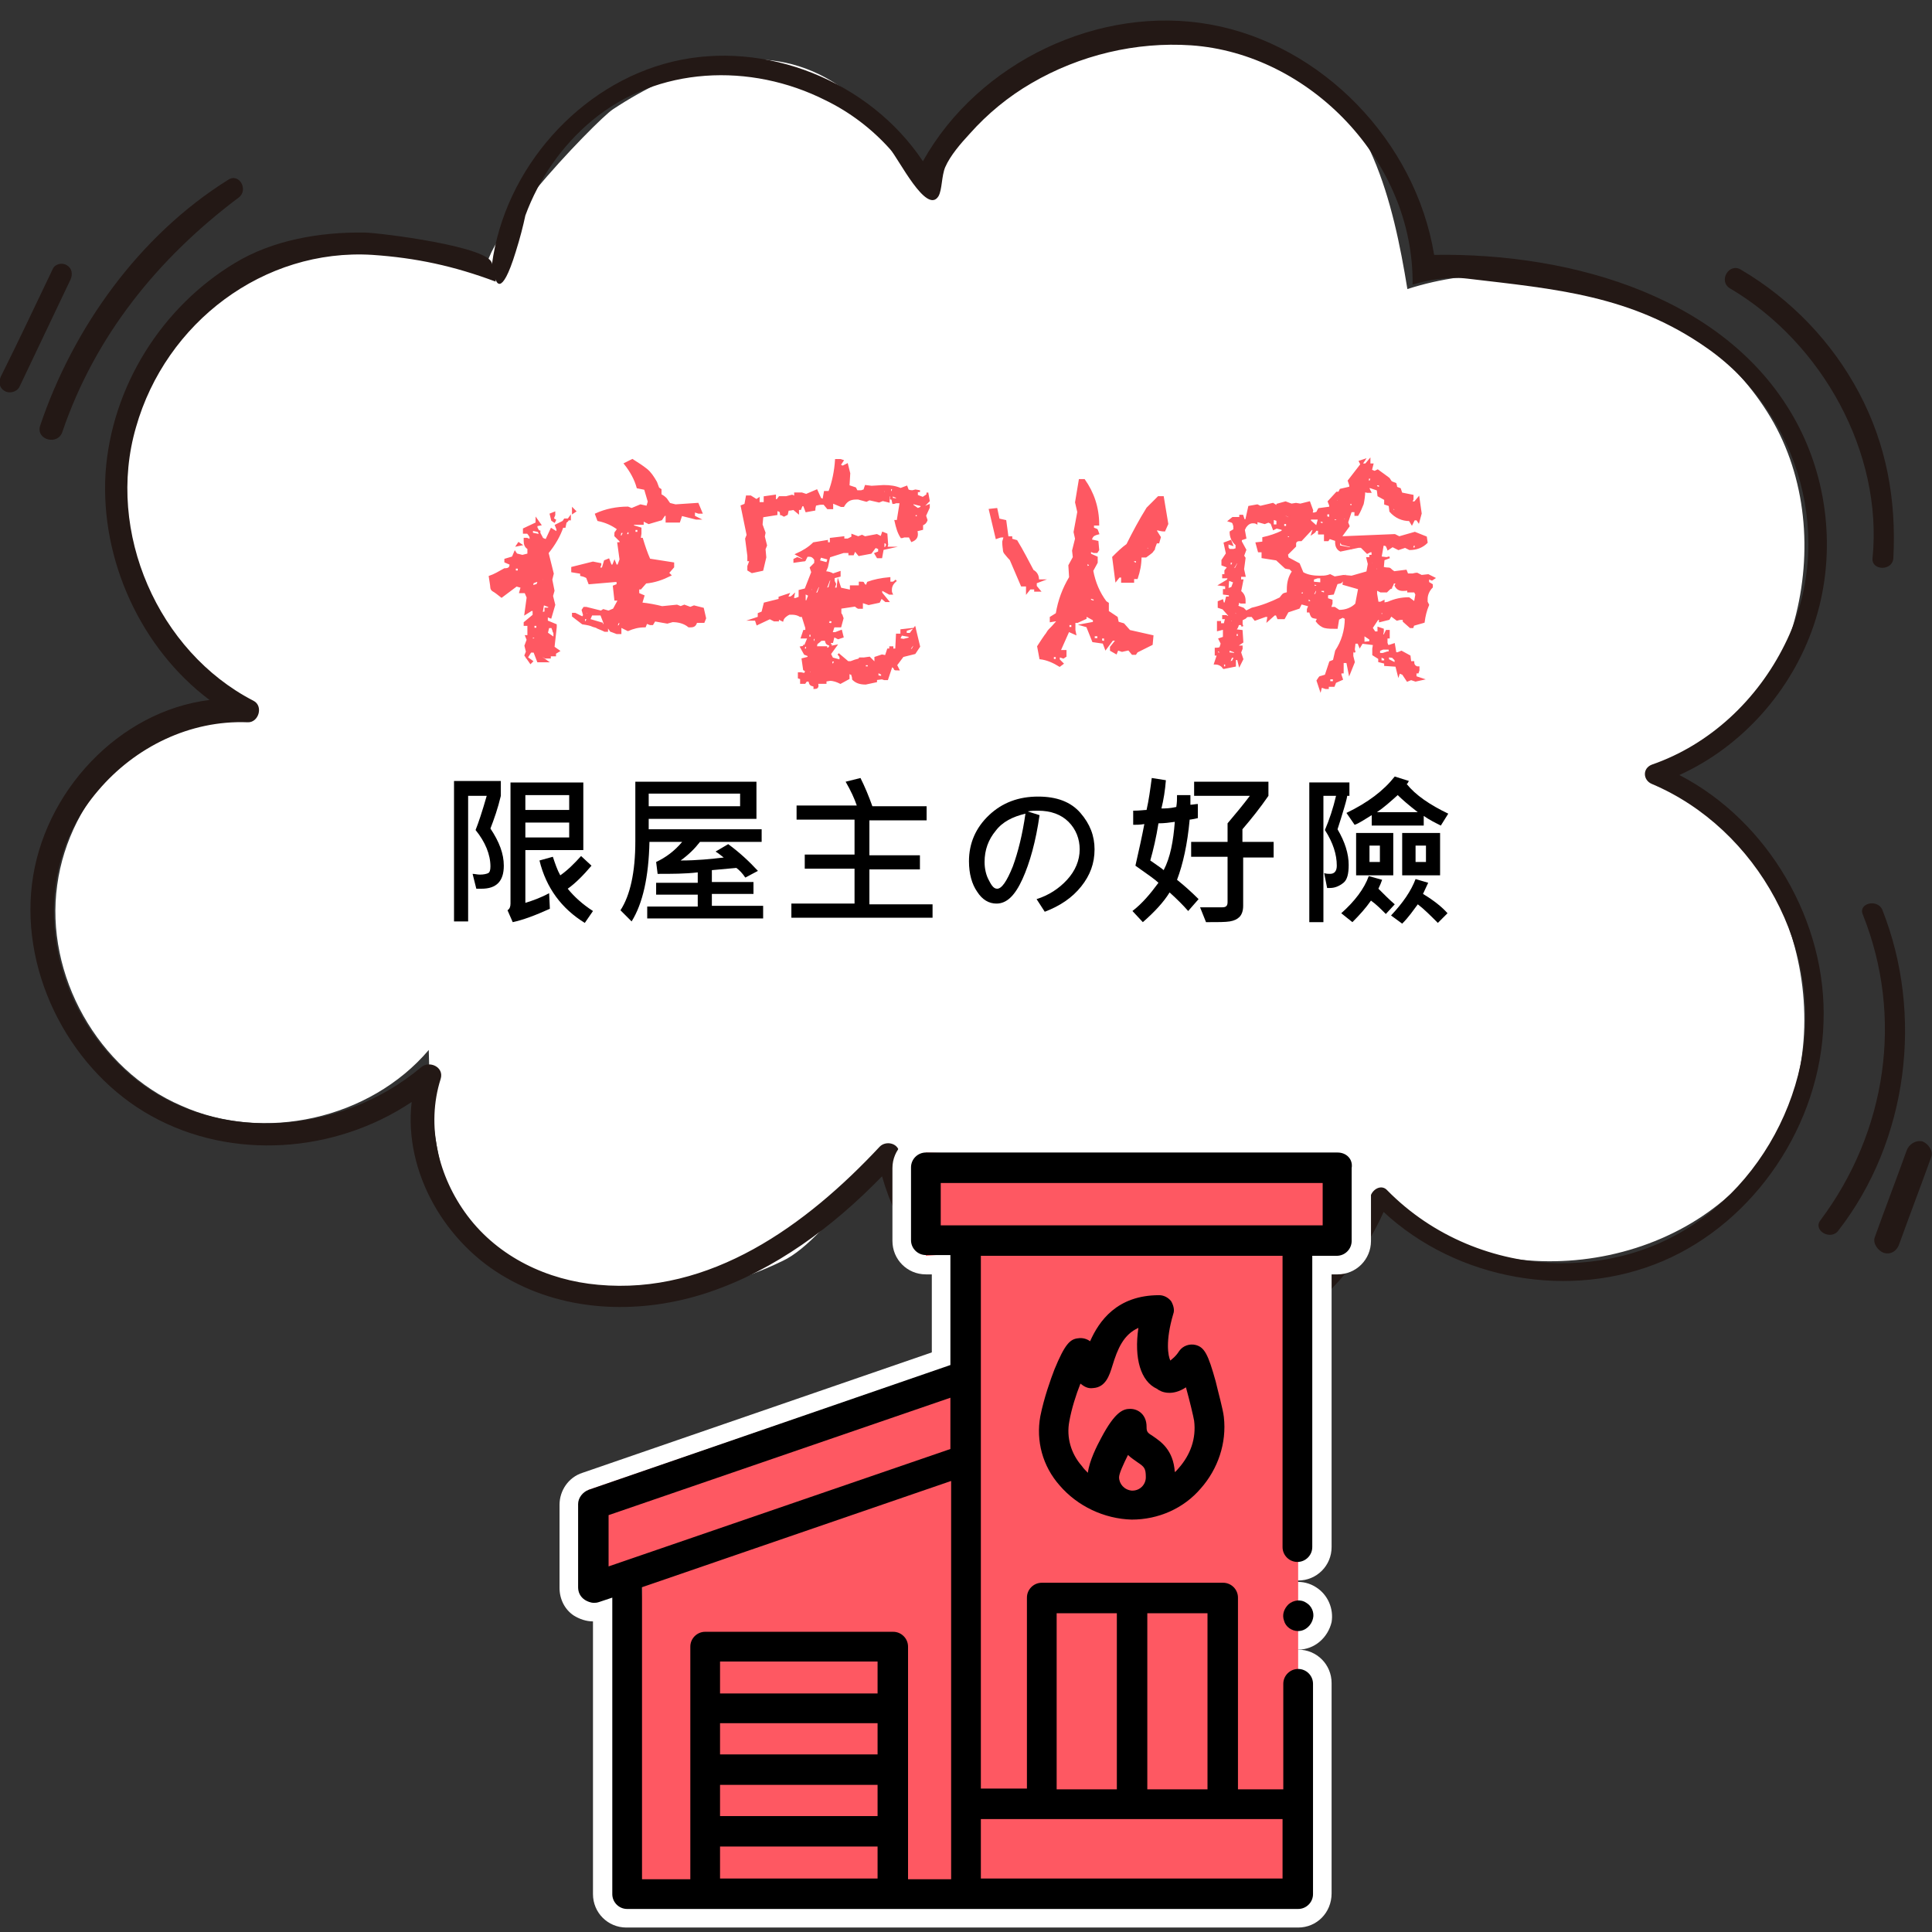
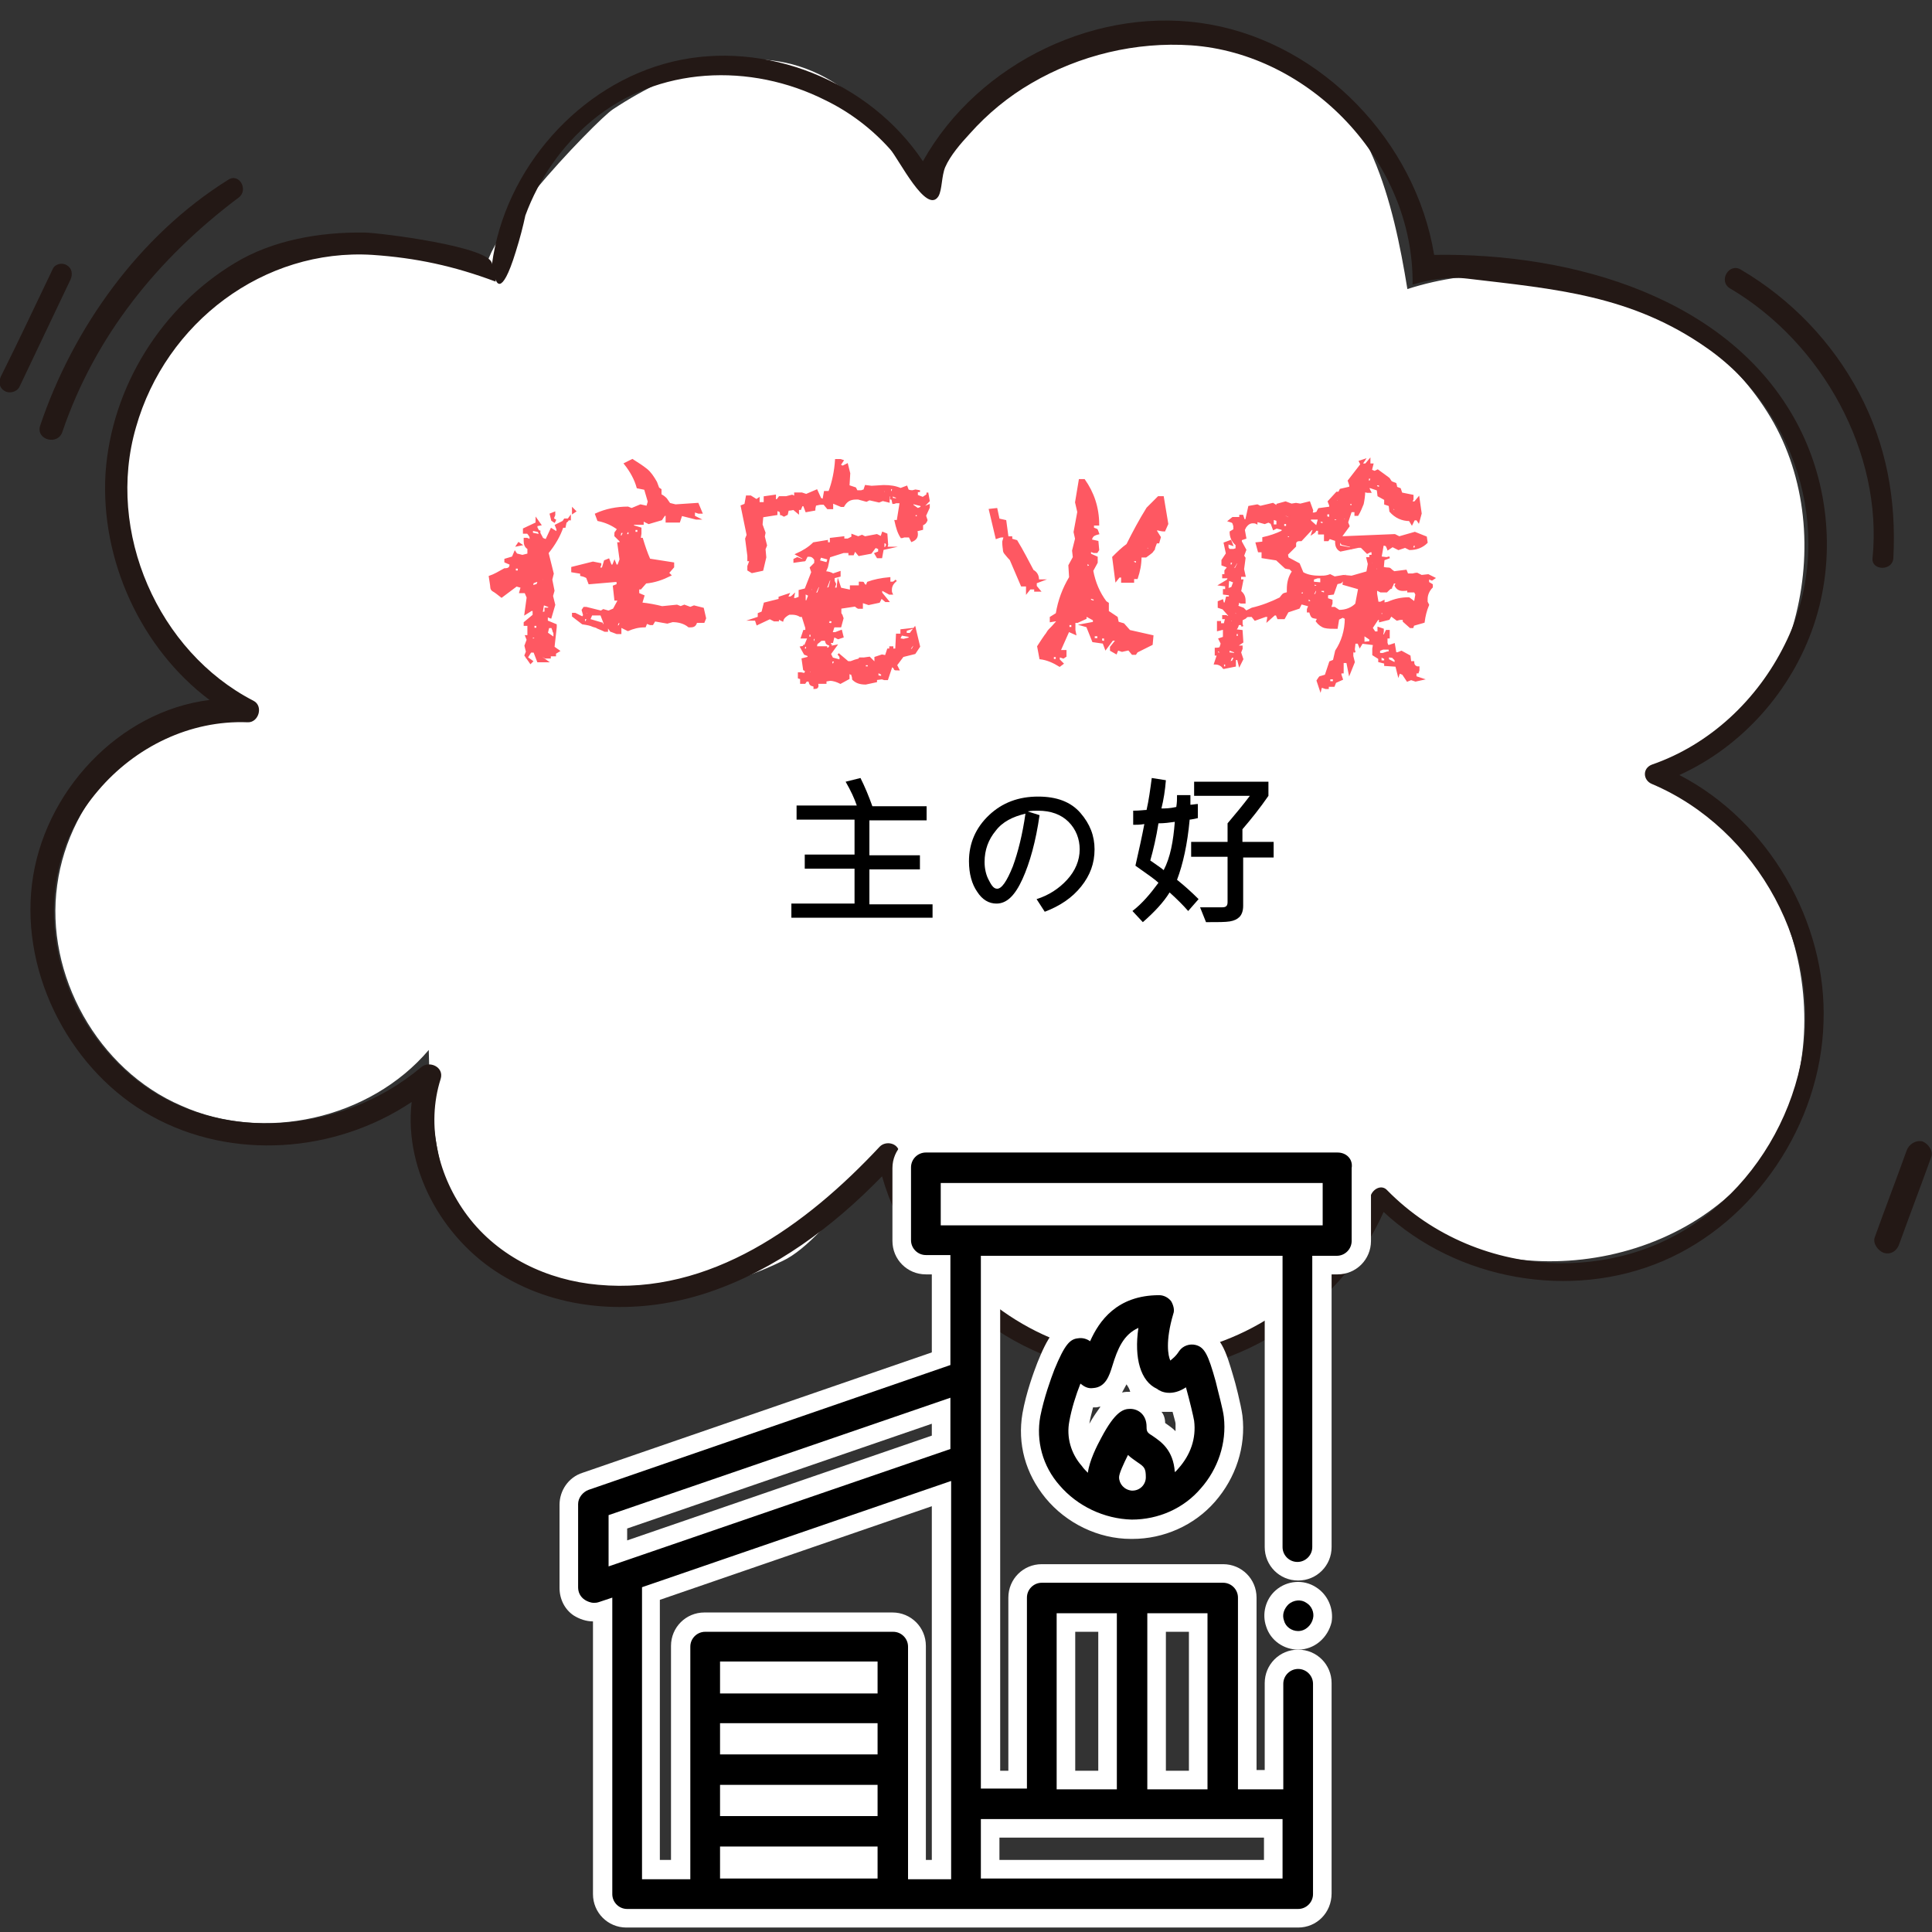
<svg xmlns="http://www.w3.org/2000/svg" version="1.1" id="圖層_1" x="0px" y="0px" viewBox="0 0 260 260" style="enable-background:new 0 0 260 260;" xml:space="preserve">
  <rect x="0" y="0" width="260" height="260" fill="#333333" stroke="none" />
  <style type="text/css">
	.st0{fill:#FFFFFF;}
	.st1{enable-background:new    ;}
	.st2{fill:#FE5862;stroke:#FE5862;stroke-width:0.25;stroke-miterlimit:10;}
	.st3{fill:#231815;}
	.st4{fill:none;}
	.st5{fill:#FE5862;}
</style>
  <path class="st0" d="M31.2,94.8c0.1,0,0.3,0,0.4-0.1c-14.4-9.3-19.3-30.6-10.5-45.2C29.9,34.8,51,29.2,66,37.5  c-4.1-2.3,14.3-21.4,16.5-22.8c8.5-5.6,19.1-9.5,28.7-4.2c6.4,3.6,11,9.8,14.5,16.2c-0.2-8,5.7-15.2,13-18.5s15.6-3.4,23.6-2.6  c3.9,0.4,7.9,1,11.4,2.8c10.6,5.3,13.8,18.8,15.7,30.5c18-5.8,40,1.5,49.3,18c9.2,16.5,2.5,40.6-14.7,48.3  c17.7,8.5,24.5,33.9,13.5,50.2c-11.1,16.3-37.2,19.3-51.6,5.9c-5,14.2-20.3,23.9-35.3,22.6c-15-1.4-28.2-13.7-30.7-28.6  c0.8-4-8.1,11.4-14.6,14.4c-6,2.9-10.6,3.8-17.2,4.6c-5.8,0.7-11.9,1.3-17.3-1.1c-11.1-5.1-12.9-19.7-13.1-31.9  c-7.9,9.3-22.2,12.5-33.3,7.5C13.2,144,6,131.2,7.7,119.1C9.3,107.2,19.3,96.9,31.2,94.8z" />
  <g class="st1">
-     <path d="M66,111.5c1.2,1.8,1.8,3.4,1.8,5c0,2.1-1,3.1-3,3.1c-0.2,0-0.4,0-0.7,0l-0.5-2c0.3,0,0.6,0.1,1,0.1c0.5,0,0.9-0.1,1.1-0.2   c0.2-0.1,0.3-0.4,0.3-0.9c0-1.6-0.7-3.3-2-4.9c0.4-1,0.9-2.5,1.5-4.6H63v16.9h-1.9v-18.9h6.3v2C67,108.8,66.5,110.2,66,111.5z    M78.6,114.4h-7.9v7.1c1-0.3,2.1-0.7,3.2-1.3l0.1,2.1c-2,0.9-3.6,1.5-5,1.8l-0.7-1.6c0.3-0.2,0.4-0.5,0.4-0.9v-16.3h9.8V114.4z    M76.6,109v-2h-5.9v2H76.6z M76.6,112.7v-2h-5.9v2H76.6z M79.8,122.6l-1.1,1.6c-3.1-1.9-5.2-4.7-6.1-8.4l1.8-0.5   c0.3,0.9,0.6,1.8,1,2.5c1-0.7,1.9-1.6,2.8-2.6l1.4,1.3c-1.1,1.3-2.2,2.4-3.2,3.1C77.3,120.7,78.4,121.7,79.8,122.6z" />
-     <path d="M102.7,123.6H87.1V122h6.8v-1.6h-5.6v-1.6h5.6v-1.4c-1.7,0.2-3.5,0.2-5.4,0.2l-0.2-1.6c1.3-0.6,2.5-1.5,3.5-2.7h-4.4   c-0.1,4.7-0.9,8.3-2.4,10.7l-1.5-1.5c1.3-2,2-5.1,2-9.3v-8h16.3v5H87.3v1.4h15.2v1.7h-8.3c-0.7,0.9-1.5,1.7-2.6,2.5   c2.2,0,4.1-0.2,5.8-0.4c-0.3-0.2-0.6-0.5-1.1-0.8l1.7-1c1.5,1.1,2.8,2.3,4,3.6l-1.7,0.9c-0.4-0.6-0.8-1-1.2-1.3l-3.3,0.3v1.6h5.6   v1.6h-5.6v1.6h6.9V123.6z M99.6,108.5v-1.7H87.3v1.7H99.6z" />
    <path d="M125.6,123.5h-19.1v-1.9h8.5v-4.7h-6.7v-1.9h6.7v-4.7h-7.8v-1.9h8.1c-0.3-0.9-0.8-2-1.5-3.2l2-0.5c0.6,1.2,1.1,2.4,1.6,3.8   h7.3v1.9h-7.7v4.7h6.8v1.9h-6.8v4.7h8.5V123.5z" />
    <path d="M139.9,109.7c-0.5,3.5-1.3,6.4-2.3,8.6s-2.1,3.3-3.5,3.3c-1,0-1.9-0.5-2.6-1.6c-0.7-1-1.1-2.4-1.1-4.1   c0-2.4,0.9-4.5,2.7-6.2c1.8-1.7,4-2.5,6.6-2.5c2.5,0,4.4,0.7,5.7,2.2c1.3,1.5,1.9,3.1,1.9,4.9c0,1.9-0.6,3.5-1.8,5   s-2.8,2.6-4.9,3.4l-1.1-1.7c1.6-0.5,3-1.4,4.1-2.6c1.1-1.2,1.7-2.6,1.7-4.1c0-1.4-0.5-2.7-1.5-3.7c-1-1-2.4-1.5-4.1-1.5   c-0.5,0-0.9,0-1.4,0.1L139.9,109.7z M138,109.5c-1.7,0.4-3.1,1.1-4,2.3c-1,1.2-1.5,2.6-1.5,4.2c0,0.9,0.2,1.8,0.6,2.5   c0.4,0.8,0.7,1.1,1.1,1.1c0.6,0,1.3-1,2.1-3C137,114.7,137.6,112.3,138,109.5z" />
    <path d="M161.3,121l-1.4,1.6c-0.7-0.8-1.5-1.6-2.5-2.5c-0.8,1.3-2,2.6-3.6,4l-1.4-1.5c1.3-1,2.4-2.3,3.5-3.8   c-0.4-0.4-1.4-1.1-3.1-2.3c0.5-2.2,0.9-4,1.2-5.6c-0.6,0.1-1.1,0.1-1.5,0.1l0-1.9c0.9,0,1.5-0.1,1.8-0.1c0.3-1.3,0.5-2.8,0.7-4.3   l1.9,0.3c-0.1,1.3-0.3,2.6-0.6,3.8c0.5,0,1.1,0,2-0.2c0.1-0.6,0.1-1.1,0.1-1.6h1.8c0,0.6,0,1.1,0,1.3c0.3,0,0.7-0.1,1-0.1l0,1.9   c-0.5,0.1-0.9,0.2-1.1,0.2c-0.3,3.3-0.9,6-1.7,8.1C159.4,119.2,160.4,120.1,161.3,121z M158.1,110.6c-0.7,0.1-1.4,0.2-2.2,0.2   c-0.3,1.9-0.7,3.6-1.1,5c1,0.7,1.6,1.1,1.8,1.3C157.5,115.4,157.9,113.2,158.1,110.6z M171.5,115.4h-4.2v6.5c0,0.7-0.2,1.2-0.5,1.5   s-0.7,0.5-1.3,0.6s-1.6,0.1-3.2,0.1l-0.8-2c1,0,2,0,3,0c0.5,0,0.7-0.2,0.7-0.7v-6.1h-4.9v-2h4.9v-2.5c1.1-1.3,2.1-2.5,3-3.7h-7.5   v-1.9h10v1.9c-1.1,1.6-2.3,3.1-3.5,4.5v1.7h4.2V115.4z" />
-     <path d="M181.3,107.1c0,0.1-0.1,0.6-0.4,1.6s-0.6,2-0.9,2.9c1,1.7,1.5,3.3,1.5,4.8c0,1.2-0.2,2-0.7,2.4c-0.5,0.4-1.1,0.7-1.8,0.7   c-0.1,0-0.3,0-0.4,0l-0.4-2c0.3,0.1,0.6,0.1,0.8,0.1c0.6,0,0.9-0.4,0.9-1.1c0-1.5-0.5-3.1-1.6-4.8c0.6-1.4,1.1-2.9,1.5-4.6h-1.7v17   h-1.9v-18.8h5.4V107.1z M187.7,121.7l-1.2,1.3c-0.7-0.7-1.3-1.3-2-1.8c-0.7,1-1.5,1.9-2.5,2.9l-1.5-1.2c1.8-1.6,3.1-3.3,3.7-5   l1.8,0.5c-0.1,0.3-0.3,0.8-0.5,1.2C186.3,120.4,187,121.1,187.7,121.7z M194.9,109.5l-1,1.6c-0.8-0.4-1.6-0.8-2.3-1.3v1.3h-7v-1.4   c-1,0.6-1.7,1.1-2.3,1.3l-1.1-1.6c2.9-1.4,5-3,6.5-4.9l1.9,0.6c-0.1,0.2-0.2,0.4-0.3,0.4C190.5,107,192.4,108.3,194.9,109.5z    M187.5,117.8h-5v-5.7h5V117.8z M185.7,116v-2.2h-1.4v2.2H185.7z M190.8,109.3c-1.3-1-2.2-1.8-2.7-2.3c-1,0.9-1.9,1.7-2.8,2.3   H190.8z M194.8,122.9l-1.3,1.3c-1-1-1.9-1.9-2.7-2.5c-0.6,0.8-1.2,1.7-2.1,2.6l-1.5-1.1c1.6-1.7,2.7-3.3,3.3-4.9l1.7,0.5l-0.7,1.5   C193,121.2,194.1,122.1,194.8,122.9z M193.8,117.8h-5.1v-5.7h5.1V117.8z M191.9,116v-2.2h-1.4v2.2H191.9z" />
  </g>
  <g>
    <path class="st2" d="M71.4,89.2l-0.7-1l0.2-0.5l-0.2-0.8l0.3-0.8l-0.2-0.5h0.3v-1.5h-0.5v-0.3l1.2-1v-0.7h-0.3l-0.8,0.5l0.3-2.2   l-0.3-0.7H70l0.2-0.7l-0.7-0.2l-2,1.5c-0.5-0.4-0.9-0.7-1.1-0.8c-0.2-0.1-0.3-0.3-0.3-0.5s-0.1-0.7-0.2-1.4c0.6-0.2,1.3-0.6,2-1   c0.6,0,0.8-0.2,0.8-0.7L68,75.6v-0.3l1-0.3l0.3-0.7l0.2,0.3l0.8,0.2l0.8-0.2v-0.8c-0.4-0.2-0.5-0.6-0.5-1v-0.3h0.3l0.5,0.2   c0-0.4,0-0.5-0.1-0.6c0,0-0.1-0.2-0.3-0.4h-0.5v-0.5l1.7-0.8v-0.5l0.5,0.7l-0.5,0.1V71l0.8,1.5l0.5,0.2l0.7-1.5l0.8,0.5v-0.5   l-0.2-0.5l1-0.5l0.2-0.3h0.7v-0.3c-0.3,0.4-0.4,0.6-0.5,0.6s-0.1,0.3-0.2,0.7h-0.3c-0.4,1.2-1.1,2.4-2,3.5l0.7,2.8L74.2,78l0.3,1.5   l-0.2,0.7l0.3,1.2l-0.5,1.7l-0.5-0.2v0.7l1.2,0.5v0.3l-0.3,2.7l0.7,0.5l-0.5,0.3v0.3H74v0.3c-0.4,0-0.6,0-0.6,0s-0.2-0.1-0.5-0.3   v0.3l0.7,0.5h-1.2l-0.5-1.3h-0.5l-0.5,0.8l0.7,0.5L71.4,89.2z M69.8,76.9v-0.5h-0.5v0.5H69.8z M69.6,73.4l0.2-0.3l0.3,0.2   L69.6,73.4z M71.8,80.2l-0.3-0.3v0.3H71.8z M71.4,81.9l0.3-0.2l-0.3-0.2V81.9z M72.6,72v-0.5l-1-0.2v0.5L72.6,72z M71.6,78.9   l0.7-0.2l0.2-0.5h-0.3l-0.5,0.2L71.6,78.9L71.6,78.9z M71.6,86.1l0.7-0.2l-0.7-0.3V86.1z M72.3,84.6v-0.5h-0.5v0.5H72.3z    M72.9,78.2l0.5-0.2l-0.5-0.2V78.2z M73.4,82.4v-0.5h0.5v-0.3l-0.8-0.3l-0.2,1.2L73.4,82.4L73.4,82.4z M74.6,85.9   c0-0.3,0-0.5,0-0.6s0-0.2-0.1-0.3c0-0.1-0.1-0.3-0.2-0.6h-0.5l-0.2,0.8L74.6,85.9z M74.6,70.2L74.3,70l-0.2-0.8l0.5-0.2v0.3   l-0.2,0.5l0.3,0.2L74.6,70.2z M83.5,85.2H83c-0.5-0.2-0.8-0.3-0.8-0.3s-0.2-0.3-0.5-0.7v0.7h-0.3c-0.6-0.3-1-0.4-1.1-0.5   c-0.2-0.1-0.4-0.1-0.6-0.2s-0.6-0.2-1.3-0.3l-1.3-1v-0.3h0.3l1,0.5l0.2-0.3l-0.2-0.7l0.2-0.3h0.3l2,0.5l0.3-0.2l0.7,0.2l0.7-0.3   l0.7-1.3h-0.5l-0.2-1.8l0.5-0.2v-0.5h-0.3l-3.5,0.3C79.1,78,79,77.7,79,77.7s-0.3-0.2-0.8-0.3v-0.3L77,76.9v-0.5l2.8-0.7l1,0.2V76   l-0.2,0.5h0.5l0.3-1l0.5-0.2l0.3,0.8h0.3l0.2-0.5l0.2,0.5h0.3l0.3-0.8l-0.3-2.2h0.3v-0.3l-0.7-0.7c0-0.3,0-0.5,0.1-0.5   c0,0,0.1-0.2,0.3-0.4c-0.8-0.6-1.7-1-2.7-1.2l-0.3-0.8c1.3-0.6,2.8-0.9,4.3-0.9l0.5,0.2l1.2-0.5l0.9,0.2l0.2-0.7l-0.5-1.7l-1-0.2   c-0.3-1.1-0.9-2.2-1.7-3.2l1-0.5c0.8,0.5,1.4,0.9,1.9,1.3c0.5,0.4,0.9,1,1.3,1.7l0.3,0.8l0.3,0.2v0.7c0.4,0.2,0.6,0.4,0.7,0.5   s0.2,0.3,0.5,0.7l0.8,0.2l3-0.2l0.5,1.2H94l-0.6-0.2v0.7l0.6,0.3h-0.3l-2-0.5l-0.3,0.9h-1.7v-0.9h-0.3L89,69.9l-1.7,0.5L86.5,70   v0.5h-1.3v0.3l1,0.3v0.7l-0.1,0.7h0.3c0.3,1,0.6,1.9,1,2.8l3.2,0.5v0.5l-0.7,0.8l0.3,0.3c-1,0.5-2.1,0.9-3.3,1l-0.7,0.8h-0.3v0.7   l0.7,0.3l-0.3,1c1,0.1,2,0.3,2.8,0.5l2-0.2l0.5,0.2l0.5-0.2l0.8,0.3l0.5-0.2l1.2,0.3l0.3,1.3l-0.2,0.5h-1c-0.1,0.4-0.3,0.6-0.7,0.6   h-0.3c-0.6-0.5-1.4-0.7-2.2-0.7l-0.7,0.2l-1.7-0.3L87.8,84h-0.3L87,83.8l-0.2,0.5c-0.9,0-1.6,0.2-2.3,0.5l-1-0.5   C83.5,84.3,83.5,85.2,83.5,85.2z M77.1,69v-0.5l0.3,0.3L77.1,69z M78.9,83.7l0.2-0.5h-0.5v0.5H78.9z M79.1,82.7v-0.3h-0.3v0.3H79.1   z M80.9,84.2l0.5-0.2l-0.5-1.3h-1.3l-0.3,0.7l1.7,0.5L80.9,84.2L80.9,84.2z M82.9,84.4l0.5-0.2l0.1-0.5h-0.3L82.9,84.4z M83.7,72.2   l0.3-0.6h-0.5l-0.1,0.6H83.7z M84.7,72v-0.5h-0.3L84.2,72H84.7z M85.9,71.7v-0.5h-0.5v0.5H85.9z" />
    <path class="st2" d="M101.2,77l-0.5-0.3v-0.5l0.3-0.8h-0.3v-0.6l-0.3-2.3l0.2-0.5l-0.8-3.9l0.5-0.2l0.2-1.1h0.5l0.8,0.5l0.3-0.2   v0.6h0.8v-0.8l1.4-0.2v0.6h0.3l0.3-0.4h0.9l0.8-0.2l0.4,0.2v-0.5h0.9l0.6,0.2l1.4-0.6l0.5,1.1l0.4,0.2l0.2-1.1h0.6   c0.5-1.3,0.8-2.8,0.9-4.3h0.6l0.3,0.1l-0.4,0.6l0.4,0.2l0.6-0.3l0.3,1.2l-0.1,1.7l0.9,0.3l0.2,0.4c0.2,0,0.4,0,0.4,0s0.1,0,0.2,0   s0.2-0.1,0.4-0.1l0.2-0.6l0.8,0.1l1.6-0.1c0.9,0,1.6,0.1,2.3,0.4l0.8-0.3c0.1,0.3,0.2,0.5,0.2,0.5c0.1,0,0.2,0.1,0.6,0.1l0.4-0.1   l0.6,0.1h-0.4v0.6l0.8,0.3l0.6-0.4v-0.3l0.2,1.1l-0.8,0.8h0.3L125,68v0.3l-0.5,1.1l0.2,0.6c-0.1,0.3-0.3,0.5-0.6,0.6v0.6l-0.8,0.2   c0.1,0.2,0.1,0.4,0.1,0.5c0,0.4-0.2,0.7-0.7,0.9l-0.3-0.6c-0.3,0-0.4,0-0.5,0s-0.1,0-0.2,0s-0.2,0.1-0.4,0.1   c-0.4-0.6-0.6-1.3-0.8-2.2h0.3l0.4-2.5c-0.2,0-0.4,0-0.4,0s-0.1,0-0.2,0s-0.2,0.1-0.4,0.1l-0.2-0.9l-0.4-0.2v0.9l-0.8-0.2l-0.5,0.2   l-1.3-0.3l-0.4,0.2l-1.1-0.3h-0.3c-0.8,0-1.3,0.3-1.7,1h-0.3l-1.2-0.5v0.8h-0.6l-0.5-0.6h-0.4c-0.3,0-0.5,0.1-0.6,0.1   s-0.2,0.1-0.2,0.1c0,0.1-0.1,0.3-0.1,0.6l-1.1,0.2l-0.3-0.8h-0.3l-0.2,0.5h-0.3V69l-0.6-0.5c-0.4,0.1-0.7,0.1-0.7,0.1   c-0.1,0-0.1,0.2-0.2,0.6l-0.4,0.2c-0.2-0.1-0.3-0.2-0.4-0.2c0,0,0-0.2-0.1-0.4l-0.5-0.2v0.6l-1.9,0.3l-0.1,1.1l0.4,1.1l-0.1,0.5   l0.3,1.2l-0.2,0.5L103,75l-0.4,1.7L101.2,77z M109.6,92.6v-0.3c-0.3-0.1-0.4-0.1-0.5-0.2s-0.1-0.2-0.2-0.5h-0.4l-0.2,0.3h-0.5v-0.6   l-0.3-0.1v-0.6h0.3l0.5,0.1l0.2-0.4l-0.3-0.2l-0.2-1.4l0.8-0.2v-0.3l-0.5-0.2l-0.5-0.9l0.5-0.1l0.5-1.2h-0.9l0.3-0.9h0.3v-0.4   l-0.5-1.6h-0.3c-0.3-0.2-0.7-0.3-1.1-0.3h-0.4c-0.4,0.2-0.8,0.5-0.9,0.9l-0.6-0.3v0.3h-0.5l-0.6-0.3l-1.7,0.8l-0.2-0.6h-0.5   l0.9-0.3v-0.5l0.5-0.2l0.3-1.2l2-0.5v-0.3l1.2-0.4l-0.2,0.4c0.3,0,0.5,0,0.5,0s0.2-0.1,0.4-0.3l-0.1,0.5h0.4l0.5-0.2v-0.9l0.8-0.2   l0.9-2.3l-0.2-0.6l0.6-0.6v-0.5c-0.2-0.3-0.4-0.5-0.8-0.5h-0.3l-0.3,0.6l-1.4,0.2v-0.3l0.4-0.2l0.8,0.3v-0.3l-0.9-0.5   c0.9-0.4,1.7-0.9,2.3-1.5l1.8-0.3v0.3h0.5v-0.6l1.7-0.2v0.3h0.6l0.6-0.3V72l0.8,0.3l0.5-0.2l0.4,0.2L118,72l0.6,0.3l0.2-0.6   l0.5,0.2l0.1,1.4l-0.1,0.4h0.4l-0.9,0.2l-0.2,1.1h-0.5l-0.3-0.5l0.5-0.2v-0.5l-0.5-0.2l-0.6,0.8l-1.6,0.3l-0.5-0.6H115l-0.2,0.5   h-0.5v-0.3h-0.8c-0.6,0.2-1.3,0.4-1.9,0.6l-0.3,1.4L111,77c0.4,0,0.8,0.1,1.1,0.3L113,77v0.5l-0.8,0.2c0,0.3,0,0.5,0,0.5   s0.1,0.2,0.2,0.4l-0.2,0.6h0.5l0.1-0.9l0.3,0.9l1.4,0.3v-0.6h1.2v-0.5c0.4,0,0.5,0,0.5,0.1s0.1,0.2,0.4,0.4l0.2-0.5   c0.8-0.3,1.8-0.5,2.9-0.6v0.6c0.3,0,0.5,0,0.5,0s0.2-0.1,0.4-0.3c-0.5,0.4-0.7,0.8-0.7,1.3c0,0.2,0,0.3,0.1,0.5h-0.3l-1.1-0.6v0.5   l0.9,1.1h-0.3l-0.6-0.5l-0.3,0.6l-1.4,0.3L116,81v0.8c-0.3,0-0.5,0-0.5,0s-0.2-0.1-0.4-0.3l-2,0.3c0,0.3,0,0.5,0,0.6s0,0.2,0.1,0.3   s0.1,0.3,0.2,0.5l-0.3,1.1h-0.9l-0.3,0.9h0.5l0.8-0.3l0.2,0.8l-0.6,0.2l-0.6-0.3l-0.2,0.8h-0.3V87h0.3l0.5-0.1l-0.8,1.1l0.3,0.6   l1.1,0.3c0-0.3,0-0.5,0-0.5s-0.1-0.2-0.3-0.4l1.3,1.1h0.4c0.7-0.3,1.6-0.5,2.5-0.6l0.8,0.8v-0.8l0.9-0.3l0.5,0.1l0.3-0.9h0.3v-0.3   h0.3v0.3h0.5l0.1-2h0.6v-0.6l0.9-0.1l-0.3,0.1v0.5h0.6l0.6-0.8l0.6,2.5l-0.6,0.9l-1.6,0.4c-0.3,0.4-0.6,0.8-0.9,1.2l0.3,0.6   c-0.4,0-0.5,0-0.5-0.1s-0.1-0.2-0.4-0.4l-0.6,1.8H119l-0.3-0.1l-0.8,0.1v0.3l-1.4,0.3c-0.8,0-1.3-0.2-1.7-0.6   c0-0.3-0.1-0.5-0.1-0.5s0-0.2-0.1-0.2s-0.2-0.1-0.4-0.2v0.8l-1.1,0.6c-0.4-0.2-0.9-0.4-1.4-0.4l-0.6,0.1v0.3H110v0.2   C110.1,92.5,109.9,92.6,109.6,92.6z M108.6,87.4v-0.5h-0.4v0.5H108.6z M108.6,80.9l0.3-0.8l-0.6-0.3v1.1   C108.3,80.9,108.6,80.9,108.6,80.9z M109.2,85.8v-0.5h-0.4v0.5H109.2z M109.2,90.6v-0.3h-0.3v0.3H109.2z M109.4,79.5v-0.3h-0.3v0.3   H109.4z M109.4,86.5l0.3-0.2l0.1-0.5h-0.4V86.5z M109.6,80l0.5-0.2l0.3-0.9h-0.3L109.6,80z M110.1,78.7l-0.3-0.3v0.3H110.1z    M109.7,85.8l0.4-0.2l-0.3-0.3L109.7,85.8z M111.1,87.4l0.5-0.2l0.2-0.4c-0.3-0.1-0.4-0.1-0.5-0.2s-0.1-0.2-0.2-0.5   c-0.4,0-0.7,0-0.7,0.1c0,0-0.2,0.2-0.5,0.4l-0.1,0.5h1.4v0.3H111.1z M111.3,75.8l0.2-0.6l-1.1-0.3l-0.2,0.6L111.3,75.8z    M111.1,79.3l0.5-0.2l0.3-1.1h-0.3L111.1,79.3z M111.9,84l0.2-0.4l-0.5-0.2l-0.2,0.5L111.9,84z M112.2,89.4l0.2-0.5h-0.5v0.5H112.2   z M115.5,89.4l0.5-0.8h-0.3l-0.5,0.8H115.5z M116.9,89.8v-0.4h-0.5v0.4H116.9z M118.7,91.1v-0.4l-0.6-0.3V91L118.7,91.1z    M119.2,66.3V66h-0.3v0.3H119.2z M119.2,73.7l0.2-0.4l-0.2-0.3h-0.3v0.8L119.2,73.7L119.2,73.7z M120.1,66.2l0.1-0.5h-0.4v0.5   H120.1z M120.7,67.2v-0.3l-0.8-0.3v0.5L120.7,67.2z M121.6,86.1l0.8-0.2v-0.3l-1.1-0.2L121,86L121.6,86.1L121.6,86.1z M122.3,87.5   l0.5-0.1l0.3-0.6h-0.3L122.3,87.5z M123.5,68.5l0.5-0.2V68l-1.2-0.3V68L123.5,68.5z M123.5,69.6v-0.4h-0.4v0.4H123.5z M124.1,67.7   l-0.3-0.3v0.3H124.1z" />
    <path class="st2" d="M138.2,79.7v-0.9h-0.7l-1.5-3.5c-0.4-0.4-0.6-0.7-0.7-0.8c-0.1-0.1-0.2-0.3-0.2-0.4c0-0.2-0.1-0.6-0.1-1.2   l0.2-0.7c-0.2,0-0.4,0-0.4,0c-0.2,0-0.4,0.1-0.7,0.2l-0.9-3.8l0.9-0.1l0.3,1.4l0.9,0.2l0.3,2.2h0.5v0.3l0.7,0.2   c0.8,1.3,1.5,2.7,2.2,4c0.4,0.2,0.7,0.6,0.7,1.2v0.1h0.5l-0.8,0.3v0.5l0.5,0.6h-0.6v-0.3h-0.7L138.2,79.7z M142.6,89.6   c-0.8-0.5-1.7-0.9-2.6-1l-0.3-1.6c0.5-0.8,0.8-1.2,1-1.5c0.2-0.2,0.3-0.5,0.5-0.7s0.6-0.6,1.2-1.3H142l-0.6,0.1v-0.5l0.8-0.5   c0.3-1.8,0.9-3.4,1.8-4.9l-0.1-1.6l0.6-1.1l-0.1-0.9l0.4-1.6l-0.2-0.9l0.5-2.7l-0.3-1.3l0.5-3h0.6c1.2,1.7,1.9,3.7,1.9,6h-0.7v0.5   c0.3,0.1,0.5,0.2,0.5,0.2s0.1,0.2,0.2,0.5c-0.4,0.1-0.6,0.2-0.7,0.3s-0.2,0.2-0.3,0.6l0.9,0.2l0.1,1.1l-0.2,0.3h-0.4l-0.5-0.2v0.5   l0.9,0.4v0.7l-0.6,1.1c0.3,1.6,0.9,3,1.8,4.2l0.3,0.2v1.1l1.2,0.8c0.1,0.4,0.1,0.7,0.2,0.7s0.3,0.1,0.7,0.2l0.8,0.9l3.1,0.7   l-0.1,1.1l-2,1l-0.2,0.3h-0.4l-0.5-0.6l-0.9,0.2l-0.6-0.2l-0.2,0.5l-0.7-0.4v-0.4l0.8-1h-0.6l-0.9,1.2l-0.3-0.8l-1.4-0.2l-0.8-2   l-0.7-0.2l1.6-0.3v-0.4l-1.1-0.6v0.4l-1.1,0.5h-0.4v1.1l0.1,0.5l-0.9-0.4l-1.2,2.7h0.8v0.7l-0.3,0.2l-0.6-0.2v0.5l0.5,0.5   L142.6,89.6z M142.2,88.8v-0.5h-0.5v0.5H142.2z M144.3,84.5V84h-0.5v0.5H144.3z M146.2,76.3l0.6-0.1l-0.5-0.6L146.2,76.3z    M147.3,81v-0.4l-0.6-0.2v0.4L147.3,81z M147.8,86v-0.5h-0.6V86H147.8z M147.7,84.6l0.6-0.1l-0.5-0.2L147.7,84.6z M148.7,86.4v-0.6   h-0.5v0.5L148.7,86.4z M151,78.3v-0.7h-0.4l-0.4,0.5l-0.4-3.1c0.6-0.6,1.2-1.2,1.9-1.7c0.8-1.6,1.7-3.3,2.7-4.9l1.5-1.5h0.6   l0.6,3.6l-0.4,0.9c-0.4,0-0.7-0.1-1.1-0.2v0.3l0.5,0.8l-0.2,0.7h-0.3c-0.2,0.5-0.3,0.8-0.3,0.9c-0.1,0.1-0.2,0.3-0.3,0.4   s-0.4,0.3-0.8,0.6h-0.7c0,1.1-0.2,2-0.5,2.9h-0.5v0.5L151,78.3z M153,75.9v-0.5h-0.5v0.3L153,75.9z M154.6,74v-0.4h-0.3v0.3   L154.6,74z" />
    <path class="st2" d="M177.7,92.8l-0.4-1.2c0.2-0.3,0.3-0.5,0.4-0.5c0.1,0,0.3-0.1,0.7-0.2l0.6-1.8l0.5-0.2l0.3-1.3   c0.8-1.2,1.3-2.7,1.3-4.4l-0.4-0.2l-0.6,0.3l-0.2,1.2c-0.6,0-1.2,0-1.6-0.1s-0.8-0.4-1.1-0.8l0.2-0.4c-0.5-0.1-0.7-0.1-0.8-0.2   s-0.2-0.3-0.3-0.7H176V82l0.2-0.5l-1.1-0.3l-0.3,0.6l-1.5,0.5l-0.5,0.9H172l-0.2-0.5h-0.3l-0.9,0.8l0.1-0.6h-0.4l-1.4,0.5l-0.4-0.5   c-0.5,0-0.7,0-0.8,0.1c0,0.1-0.2,0.2-0.6,0.4V84l0.1,0.3l-0.1-0.3h-0.5c0,0.3-0.2,0.6-0.4,0.8l0.9,0.1l0.1,1.5l-0.9,0.6h0.8v0.3   l-0.2,0.5l0.3,0.9l-0.4,0.8l-0.2-0.8h-0.4v0.9l-1.5,0.3c-0.3-0.4-0.7-0.6-1.2-0.6l0.4-1.2h-0.3v-0.8c0.4,0,0.6-0.1,0.6-0.1   s0.1-0.2,0.2-0.6l-0.3-0.6l0.6-0.2v-1.2l-0.8,0.2v-1.1h0.3V84h0.6l0.2-0.8h-0.4v-0.3h0.4l0.4,0.2v-0.3l-0.8-0.9l-0.6-0.2V81   l0.5-0.2l0.1,0.4h0.3l0.2-0.8h0.4V80l-0.8-0.1v-0.5h0.3v-0.6l-0.8-0.1l1-0.6l0.2-0.4h-0.8v-0.3h0.3v-0.6l0.4-0.5l-0.8-0.3v-0.6   l0.6-0.9l-0.3-1.4l0.8-0.3l0.2,0.5l-0.6-0.2v0.6l0.2,0.3c0.2,0,0.4,0,0.4,0s0.1,0,0.2,0c0.1,0,0.2-0.1,0.4-0.1v-0.6   c-0.5-0.4-0.8-1-0.8-1.7l0.5-0.3v-0.5c-0.1-0.3-0.1-0.4-0.2-0.5s-0.2-0.1-0.5-0.2l0.5-0.4h1v-0.3h0.3l0.2,0.6h0.3l0.4-1.8l1.1-0.2   l0.4,0.2l1.7-0.4l0.6,0.4v-0.3l1.1-0.3l0.8,0.3l0.6-0.1l0.6,0.1l1.2-0.3l0.4,1.1l-0.1,0.4h0.4c0.2-0.1,0.4-0.1,0.4-0.2   s0.1-0.2,0.2-0.4l1.5-0.2V68l-0.2-0.5l1.1-1.2h0.3l0.2-0.4l1.3-0.3v-0.3l-0.2-0.6l1.7-2.2l-0.2-0.4l0.6-0.2l-0.4,0.6h0.6l0.5-0.6   v0.6h0.4l-0.2,0.8l0.5,0.2l0.4-0.2l1.5,1.1c0.2,0.3,0.3,0.5,0.4,0.5c0,0,0.2,0.1,0.5,0.2c0.1,0.3,0.1,0.5,0.1,0.5s0.2,0.1,0.5,0.2   l0.2,0.6l1.5,0.3c0,0.3,0,0.5,0,0.5s-0.1,0.2-0.2,0.4h0.5l0.5-0.6l0.3,2.1l-0.3,1.1l-0.2-0.3h-0.4l-0.3,0.6l-0.3-0.5   c-1,0-1.9-0.4-2.6-1.2L187,68l-0.6-0.2v-0.6l-0.9-0.5l-0.1-0.8l-1.2-0.4v0.3l0.2,0.4H184l-0.4-0.1c0,0.6-0.1,1.2-0.2,1.7   c-0.2,0.5-0.4,1-0.7,1.5h-0.3v-0.5h-0.6l-0.5,1.5l0.2,0.5l-1.1,1.5l7.3-0.3l0.6,0.3l2.1-0.6l1.5,0.6L192,73   c-0.6,0.6-1.4,0.9-2.3,0.9l-0.6-0.3l-0.9,0.3l-0.8-0.4l-0.6,0.4c-0.1-0.3-0.2-0.4-0.2-0.5c-0.1,0-0.2-0.1-0.5-0.1l-0.3,1.7l0.8,0.1   L187,75l-0.8,0.3l-0.1,1.1c0.4,0.1,0.6,0.1,0.7,0.1c0.1,0,0.2,0,0.3,0.1s0.2,0.2,0.5,0.4l1.6-0.2l0.2,0.5c0.3,0,0.5,0,0.5,0   c0.1,0,0.2,0,0.2,0c0.1,0,0.3-0.1,0.6-0.1l0.6,0.3l0.9-0.1l0.8,0.4l-0.3,0.2l-0.5-0.2v0.6l0.5,0.3V79c-0.4,0.4-0.7,1-0.7,1.6V81   l0.2,0.4c-0.3,0.7-0.5,1.5-0.6,2.3l-1.4,0.4l-0.1,0.3h-0.3l-0.9-0.8v-0.3h-0.5l-0.4,0.1l-0.8-0.6l-0.3,0.5l-1.2,0.3v-0.3h-0.3   l-0.8,1.2l0.4,0.6h0.5v-0.6l0.6,0.2V85l-0.1,0.5h0.3l0.3-0.6h0.3v0.9h-0.3c0,0.2,0,0.4,0,0.5s0,0.1,0,0.2s0.1,0.2,0.1,0.4h0.3   l0.6-0.2l0.2,1.2h0.3l0.5-0.2l1.1,0.6l0.1,0.8h0.4c0,0.4,0.2,0.6,0.5,0.7h0.2v0.4l-0.1,0.3h-0.3v0.6l0.9,0.3l-0.9,0.2l-0.6-0.2   l-0.5,0.2l-0.6-0.9l-0.5-0.2l-0.1,0.3l-0.3-1.2l-1.5-0.1v-0.3l-0.8-0.2v-0.4l-0.8-0.5v-0.8l0.1-0.6l-1.6-0.2L183,87l-0.2-0.5h-0.5   l-0.1,0.9l0.1,0.4l-0.1-0.3H182v0.8l0.2,0.8l-0.6,1.5l-0.3-1.5h-0.6v1.4h-0.3v0.3l0.2,0.6l-0.9,0.4l-0.2,0.5h-0.8v0.3h-0.3   l-0.6-0.2L177.7,92.8z M164.6,88l-0.8-0.6v0.5L164.6,88z M164.6,86.3l0.4-0.2l-0.4-0.1V86.3z M165,89.8v-0.5h-0.4v0.5H165z    M165.2,79.3l0.6-0.2l0.3-0.8l-0.8-0.3L165.2,79.3z M166.2,88v-0.3l-0.8-0.3l-0.1,0.5L166.2,88z M165.8,76.1l0.2-0.5h-0.5v0.5   H165.8z M165.4,89.2l0.5-0.2l0.3-0.6h-0.5L165.4,89.2z M165.9,83.7v-0.3h-0.3v0.3H165.9z M165.8,76.7l0.5-0.2l0.4-0.8h-0.3   L165.8,76.7z M166.4,75.6l-0.3-0.3v0.3H166.4z M166.5,82.8v-0.3l-0.4-0.2v0.3L166.5,82.8z M166.7,85.7v-0.5h-0.4v0.5H166.7z    M167.7,82.3l0.8-0.4c1.3-0.3,2.6-0.8,3.8-1.4c0.2-0.3,0.4-0.5,0.4-0.5c0.1-0.1,0.3-0.1,0.6-0.2v-0.5c0-0.9,0.2-1.7,0.7-2.4   c-0.2-0.2-0.3-0.3-0.4-0.4c0,0-0.2,0-0.6-0.1l-1.2-1.1l-1.9-0.3v-0.8h-0.5l-0.3-1.1L170,73v-0.6c0.9-0.2,1.8-0.5,2.6-0.9v-0.3   l-0.8-0.2l-0.4,0.2l-0.3-0.8l-0.4-0.2l-0.5,0.2l-1.1-0.3v0.3c-0.2-0.1-0.3-0.1-0.5-0.1c-0.4,0-0.7,0.2-1,0.6l-0.2,0.4l0.2,1.1   l-0.6,0.2v0.3l0.6,1.1l-0.3,0.8l0.2,0.3l-0.2,1.5l0.2,0.9h-0.6v0.6h0.3l-0.3,1.5c0.4,0.3,0.6,0.7,0.6,1.2v0.3c-0.3,0-0.5,0-0.5,0   s-0.2-0.1-0.4-0.1v0.3l-0.1,0.3l0.8,0.3L167.7,82.3z M171.9,70.7V70l-0.6-0.2v0.9C171.3,70.7,171.9,70.7,171.9,70.7z M173.2,70.9   v-0.5h-0.5v0.5H173.2z M173.5,69.8v-0.3l-0.6-0.3v0.3L173.5,69.8z M181.9,77.6L184,77l0.2-1.1l-0.2-0.8h0.4v-0.3h0.3v-0.6h-0.3   l-0.4,0.2l-0.8-0.8h-0.4l-2.4,0.5c-0.4-0.2-0.6-0.6-0.6-1.1v-0.3l-0.9-0.3l-0.2,0.3h-0.4v-0.9h-0.8v-0.5c-0.4,0-0.5,0-0.5,0.1   s-0.1,0.2-0.4,0.4l0.2-0.6h-0.3l-1.4,1.5h-0.2c-0.4,0-0.6,0.2-0.6,0.5v0.3l-1.1,1.1l0.1,0.5l1.5,0.8l0.5,1.2   c0.7,0.4,1.5,0.5,2.3,0.5c0.4,0,0.7,0,1.1-0.1l0.3-0.1l0.6,0.3l1.2-0.2L181.9,77.6z M173.6,72.4v-0.3l-0.4-0.1v0.4H173.6z    M173.5,72.9l0.3-0.2l-0.3-0.2V72.9z M174.7,81l-0.3-0.3V81H174.7z M175.4,80l0.1-0.4h-0.4L175,80H175.4z M176,81.1l0.6-0.2   l-0.6-0.5V81.1z M177.2,70.9l0.3-1.1h-1.2v0.3L177.2,70.9z M176.6,80.2l0.5-0.2l0.2-0.6H177L176.6,80.2z M177.8,78.5v-0.8h-0.5   l-0.6,0.2v0.5L177.8,78.5z M176.8,79l0.8-0.2l-0.8-0.3V79z M178.1,70.6v-0.5h-0.5v0.3L178.1,70.6z M178.3,79.9v-0.5h-0.6v0.3   L178.3,79.9z M179,69.7v-0.6h-0.5v0.5L179,69.7z M179,70.4l-0.3-0.3v0.3H179z M180.2,82.2c0.9,0,1.7-0.3,2.3-0.9l0.4-2.1l-2.1-0.6   l0.1-0.8c-0.2,0.3-0.4,0.5-0.4,0.5c0,0.1-0.2,0.1-0.6,0.2l-0.5,1.4l-0.8,0.1v0.6l0.6,0.2v0.4l-0.2,0.6h0.6L180.2,82.2z M179.5,91.8   v-0.5h-0.6v0.5H179.5z M179.3,84l-0.3-0.3V84H179.3z M180.4,70.1l-0.8-0.4l-0.2,0.4H180.4z M180.1,71.3l-0.5-0.4v0.3L180.1,71.3z    M180.4,67.5l-0.6-0.4v0.4H180.4z M181.8,73.8v-0.3l-1.2-0.3l-0.3-0.6l-0.1,0.9L181.8,73.8z M181.1,70v-0.3h-0.3V70H181.1z    M182,68.1v-0.4h-0.4v0.4H182z M184.4,86.4V86l-0.9-0.6v1.1L184.4,86.4L184.4,86.4z M184.4,64.8l0.2-0.5h-0.5v0.5H184.4z    M184.8,75.9v-0.3l0.2-0.5l-0.6,0.8H184.8z M185.4,76.7v-0.3h-0.3v0.3H185.4z M185.7,65.7v-0.5h-0.5v0.3L185.7,65.7z M186.3,81.2   l0.5-0.1c0.9-0.4,1.8-0.6,2.8-0.6l0.8,0.6l0.2-1.1l-0.2-0.4h-0.9v-0.3c-0.2,0.1-0.4,0.1-0.7,0.1c-0.5,0-0.8-0.2-1-0.6l0.2-0.4h-0.5   c-0.1,0.4-0.3,0.6-0.3,0.7c-0.1,0-0.3,0.2-0.6,0.5h-0.8l-0.6-0.3v0.6l0.2,1.2h0.4l0.4-0.2v0.3H186.3z M186.1,88l0.6-0.2h0.3v-0.5   h-0.9l-0.5,0.2V88H186.1z M185.8,82.8l0.6-0.2l-0.6-0.3V82.8z M186.4,89v-0.4l-0.6-0.3V89H186.4z M187.8,89.3v-0.5   c-0.2-0.2-0.4-0.4-0.4-0.4s-0.3,0-0.6-0.1v0.5L187.8,89.3z M188.2,68.7l-0.8-0.4v0.4H188.2z M188.4,82.8l-0.3-0.3v0.3H188.4z    M189.3,89.3L189,89v0.3H189.3z M190.5,73.8v-0.5h-0.3l-0.2,0.5H190.5z" />
  </g>
  <g>
    <g>
      <path class="st3" d="M8.4,58.1c4.4-12.9,12.8-23.3,23.7-31.5c1.4-1,0.1-3.4-1.4-2.4c-12,7.5-20.9,20-25.3,33.1    C4.8,59.2,7.8,60,8.4,58.1L8.4,58.1z" />
    </g>
    <g>
      <path class="st3" d="M7.1,36.2c-2.3,4.8-4.6,9.7-7,14.5c-0.3,0.7-0.2,1.5,0.5,1.9c0.6,0.4,1.6,0.2,2-0.5c2.3-4.8,4.6-9.7,6.9-14.5    c0.3-0.7,0.2-1.5-0.5-1.9C8.4,35.3,7.4,35.5,7.1,36.2L7.1,36.2z" />
    </g>
    <g>
-       <path class="st3" d="M250.7,123.1c5.5,13.8,3.2,29.2-5.7,41.1c-1.1,1.4,1.4,2.8,2.4,1.4c9.4-12.1,11.5-29.1,5.9-43.2    C252.6,120.9,250,121.6,250.7,123.1L250.7,123.1z" />
-     </g>
+       </g>
    <g>
      <path class="st3" d="M256.6,154.8c-1.4,3.9-2.9,7.8-4.3,11.7c-0.3,0.8,0.4,1.8,1.2,2.1c1,0.3,1.8-0.3,2.1-1.2    c1.4-3.9,2.9-7.8,4.3-11.7c0.3-0.8-0.4-1.8-1.2-2.1C257.8,153.4,256.9,154,256.6,154.8L256.6,154.8z" />
    </g>
    <g>
      <path class="st3" d="M232.8,38.8c12.4,7.3,20.6,22.1,19.2,36.3c-0.2,1.7,2.7,1.8,2.8,0c0.4-7.8-0.9-15.2-4.6-22.2    c-3.6-6.8-9.1-12.6-15.9-16.6C232.7,35.3,231.2,37.8,232.8,38.8L232.8,38.8z" />
    </g>
    <g>
      <path class="st4" d="M222.2,105.6c-1.2-0.5-1.3-2.2,0-2.6c7.8-2.8,14.2-8.7,17.9-16.2c6.8-13.9,2-31.1-10.4-39.8    c-0.9-0.7-1.9-1.2-2.9-1.8l-1.9-0.3c0,0-4.8-4.8-10.2-5.6c-5.4-0.9-13.9-1.2-17.3-1.6c-3.4-0.4-7.4,0.7-7.4,0.7v-2    c-0.2-1.9-0.5-3.8-1-5.6c-3.5-13.1-14.5-23.6-28.8-24.6C146.5,5.1,132.5,12,126.3,24c-0.1,0.2-0.2,0.4-0.4,0.5    c0.1,0.2,0.2,0.4,0.4,0.7c0.7,1.5-1.6,2.8-2.3,1.3c-2.7-5.6-7.3-10.1-13-12.9C100.9,8.4,88.4,9,79.6,16.2c-4.1,3.4-7.2,7.9-9,12.8    c-0.3,1.4-0.7,3.1-1.3,4.9c-1.9,6.5-2.7,3.7-2.7,3.7V38c0,0-5.6-2.2-8.8-3c-0.6-0.2-1.3-0.3-2.1-0.5c-1.9-0.2-3.8,0.1-5.7-0.1    c-14.5-0.9-27.7,9-31.8,23.2c-4,14.1,3,30.1,15.8,36.8c1.4,0.7,0.7,3-0.8,2.9c-7.7-0.3-15.1,3.3-20.1,9.2    c-9.7,11.3-6.9,28.1,3.7,37.7c11.1,10.1,28.7,8.8,39.8-0.5c1.1-0.9,3.1-0.1,2.6,1.6c-2,6.4-0.3,13.2,3.6,18.4    c4.2,5.6,10.8,8.7,17.6,9.3c15.1,1.3,28-8,37.9-18.6c0.8-0.8,2.3-0.5,2.6,0.7c1.2,6.2,4.1,12,8.4,16.6    c7.7,8.4,19.1,12.7,30.2,10.3c11.1-2.4,20.8-10.4,24.9-21.1c0.3-0.9,1.4-1.3,2.2-0.6c6.1,6.2,14.4,9.6,23,9.8    c7.8,0.2,15.2-2.2,21.1-7.4c5.8-5,9.9-11.8,11.5-19.3C245.6,127.9,236.5,111.5,222.2,105.6z" />
      <path class="st3" d="M226,104.3c8.4-3.8,15.1-11.3,18.1-20.2s2.1-19-2.3-27.2c-9-16.8-30-22.9-48.8-22.6    C190.5,19,177.9,6,162.9,3.3c-14.9-2.7-31.2,5-38.7,18.4C117,10.9,103,5.3,90.5,8.3S67.9,22.7,66.2,35.6    c0.3-2.4-15.4-4.3-17.1-4.3c-6-0.1-12.4,1-17.5,4.1C21.8,41.3,15,52,14.2,63.7c-0.7,11.7,4.8,23.6,14,30.5    C16,95.7,5.8,106.6,4.3,119s5.4,25.3,16.1,31.2c10.8,6,24.7,5,35-1.9c-1.1,9.5,4.6,19.1,12.8,23.7c8.2,4.7,18.3,4.9,27.2,1.9    s16.7-8.8,23.3-15.6c4.1,14.4,17.5,25.4,32.1,26.5s29.4-8.1,35.4-21.7c9.9,9.2,25.2,11.9,37.6,6.6c12.4-5.3,21.2-18.4,21.6-32.1    C245.9,124.1,238,110.5,226,104.3z M242.3,143.3c-1.6,7.5-5.7,14.4-11.5,19.3c-6,5.1-13.4,7.5-21.1,7.4c-8.6-0.2-16.9-3.6-23-9.8    c-0.7-0.8-1.8-0.3-2.2,0.6c-4.1,10.8-13.8,18.8-24.9,21.1c-11.1,2.4-22.5-2-30.2-10.3c-4.3-4.6-7.2-10.4-8.4-16.6    c-0.2-1.2-1.8-1.5-2.6-0.7c-9.9,10.6-22.8,20-37.9,18.6c-6.8-0.6-13.4-3.7-17.6-9.3c-3.9-5.2-5.6-12.1-3.6-18.4    c0.5-1.6-1.5-2.5-2.6-1.6c-11.1,9.4-28.7,10.6-39.8,0.5c-10.6-9.6-13.4-26.4-3.7-37.7c5-5.9,12.4-9.5,20.1-9.2    c1.5,0.1,2.2-2.2,0.8-2.9c-12.8-6.6-19.9-22.7-15.8-36.8c4-14.1,17.2-24.1,31.8-23.2c5.9,0.4,11,1.5,16.6,3.6v-0.3    c0,0,0.7,2.8,2.7-3.7c0.6-1.9,1-3.5,1.3-4.9c1.8-4.9,4.9-9.4,9-12.8c8.8-7.3,21.3-7.8,31.4-2.7c3.3,1.6,6.3,3.9,8.7,6.6    c1.1,1.2,4.9,8.9,6.5,6.3c0.5-0.9,0.4-2.7,0.9-3.9c0.7-1.6,2.1-3.2,3.3-4.5c2.4-2.7,5.2-5,8.3-6.8c6.5-3.8,14.1-5.6,21.5-5.1    c15.9,1.1,30,15.6,29.8,32.2c2.4-0.7,4.9-1.1,7.4-0.8c11.8,1.4,22.1,2.2,32.3,9.4c12.5,8.8,17.3,26,10.4,39.8    c-3.7,7.5-10.1,13.5-17.9,16.2c-1.3,0.5-1.2,2.1,0,2.6C236.5,111.5,245.6,127.9,242.3,143.3z" />
    </g>
  </g>
  <g>
    <g>
      <g>
        <path class="st0" d="M174.7,219.5c-0.9,0-1.7-0.6-1.9-1.4c-0.3-0.8,0-1.6,0.6-2.2c0.7-0.6,1.7-0.7,2.4-0.2     c0.7,0.4,1.1,1.3,0.9,2.1C176.5,218.7,175.7,219.5,174.7,219.5z" />
        <path class="st0" d="M174.7,222c-1.9,0-3.7-1.2-4.3-3.1c-0.6-1.7-0.1-3.7,1.3-4.9c1.5-1.3,3.7-1.5,5.4-0.4c1.6,1,2.4,2.9,2.1,4.7     C178.7,220.4,176.9,222,174.7,222z M174.7,217c-0.2,0-0.4,0.1-0.5,0.4c0,0.2,0,0.4,0.2,0.5s0.4,0.1,0.6,0     c0.1-0.1,0.2-0.3,0.1-0.5C175,217.1,174.9,217,174.7,217z" />
      </g>
      <g>
        <path class="st0" d="M180,155.1h-55.4c-1.1,0-2,0.9-2,2v9.8c0,1.1,0.9,2,2,2h3.3v14.8l-48.7,16.8c-0.8,0.3-1.4,1.1-1.4,1.9v11.2     c0,0.7,0.3,1.3,0.9,1.7c0.3,0.2,0.8,0.4,1.2,0.4c0.2,0,0.4,0,0.7-0.1l1.8-0.6v39.9c0,1.1,0.9,2,2,2h90.3c1.1,0,2-0.9,2-2v-28.3     c0-1.1-0.9-2-2-2s-2,0.9-2,2v14.2h-6.1V215c0-1.1-0.9-2-2-2h-24.4c-1.1,0-2,0.9-2,2v25.7H132V169h40.6v39.2c0,1.1,0.9,2,2,2     s2-0.9,2-2V169h3.3c1.1,0,2-0.9,2-2v-9.8C182.1,156,181.2,155.1,180,155.1z M81.9,203.9l46-15.8v6.9l-46,15.8V203.9z M86.4,213.6     l41.6-14.3v53.6h-5.8v-31.3c0-1.1-0.9-2-2-2H94.9c-1.1,0-2,0.9-2,2v31.3h-6.5V213.6z M96.9,231.9h21.2v4.2H96.9V231.9z      M118.1,227.9H96.9v-4.3h21.2C118.1,223.6,118.1,227.9,118.1,227.9z M96.9,240.2h21.2v4.2H96.9V240.2z M96.9,252.8v-4.3h21.2v4.3     H96.9z M162.5,240.8h-8.1v-23.7h8.1V240.8z M142.2,217.1h8.1v23.7h-8.1V217.1z M172.6,244.8v8H132v-8H172.6z M178,164.9h-51.4     v-5.7H178V164.9z" />
        <path class="st0" d="M174.7,259.4H84.3c-2.5,0-4.5-2-4.5-4.5v-36.7c-0.9,0-1.8-0.3-2.6-0.8c-1.2-0.8-1.9-2.2-1.9-3.7v-11.2     c0-1.9,1.2-3.7,3.1-4.3l47-16.2v-10.5h-0.8c-2.5,0-4.5-2-4.5-4.5v-9.8c0-2.5,2-4.5,4.5-4.5H180c2.5,0,4.5,2,4.5,4.5v9.8     c0,2.5-2,4.5-4.5,4.5h-0.8v36.7c0,2.5-2,4.5-4.5,4.5s-4.5-2-4.5-4.5v-36.7h-35.6v66.8h1.1V215c0-2.5,2-4.5,4.5-4.5h24.4     c2.5,0,4.5,2,4.5,4.5v23.2h1.1v-11.7c0-2.5,2-4.5,4.5-4.5s4.5,2,4.5,4.5v28.3C179.2,257.4,177.2,259.4,174.7,259.4z M134.5,250.3     h35.6v-3h-35.6V250.3z M124.6,250.3h0.8v-47.6l-36.6,12.6v35h1.5v-28.8c0-2.5,2-4.5,4.5-4.5h25.3c2.5,0,4.5,2,4.5,4.5     C124.6,221.5,124.6,250.3,124.6,250.3z M156.9,238.3h3.1v-18.7h-3.1V238.3z M144.7,238.3h3.1v-18.7h-3.1V238.3z M84.4,205.7v1.6     l41-14.1v-1.6L84.4,205.7z M129.2,162.4h46.4v-0.7h-46.4L129.2,162.4L129.2,162.4z" />
      </g>
      <g>
        <path class="st0" d="M157.6,175.1c-0.4-0.5-1-0.8-1.6-0.8c-5.7,0-8.1,3.5-9.3,6.2c-0.4-0.3-1-0.5-1.6-0.4     c-1.1,0.1-1.8,0.8-3.2,4.2c-0.5,1.3-1.4,3.8-1.9,6.3c-0.6,3.3,0.3,6.7,2.6,9.3c2.4,2.8,6,4.5,9.7,4.6l0,0l0,0l0,0     c3.6,0,7-1.5,9.3-4.2c2.3-2.6,3.5-6.1,3.1-9.6l0,0c-0.1-1-0.8-3.5-1.1-4.8c-1-3.6-1.5-4.6-2.7-4.9c-0.8-0.2-1.7,0.1-2.2,0.8     c-0.5,0.8-1,1.1-1.2,1.3c-0.3-0.6-0.7-2.6,0.4-6.3C158.1,176.3,157.9,175.6,157.6,175.1L157.6,175.1z M150.6,198.8     c0-0.5,0.6-1.8,1.2-3c0.4,0.4,0.9,0.7,1.3,1c0.9,0.6,1.1,0.8,1.1,2c0,1-0.8,1.8-1.8,1.8c0,0,0,0-0.1,0     C151.3,200.5,150.6,199.7,150.6,198.8L150.6,198.8z M159.6,186.7c0.5,1.8,1,3.9,1.1,4.5l0,0c0.3,2.4-0.5,4.6-2.1,6.4     c-0.2,0.2-0.3,0.4-0.5,0.5c-0.2-3-1.9-4.1-2.9-4.8c-0.8-0.5-0.9-0.6-0.9-1.3c0-1.6-1.1-2.4-2.2-2.4c-0.9,0-2,0.3-3.9,3.9     c-0.6,1.1-1.6,3.1-1.8,4.7c-0.3-0.3-0.6-0.6-0.8-0.9c-1.5-1.7-2.1-3.9-1.7-6c0.3-1.7,0.9-3.6,1.5-5.1c0.5,0.4,1,0.7,1.7,0.6     c1.7-0.1,2.2-1.7,2.6-3c0.7-2.3,1.5-4.2,3.5-5.1c-0.6,4.1,0.3,7.2,2.5,8.2C156.3,187.4,157.8,187.9,159.6,186.7L159.6,186.7z" />
        <path class="st0" d="M152.4,207.1h-0.2c-4.4,0-8.7-2.1-11.5-5.5c-2.7-3.3-3.8-7.3-3.1-11.4c0.5-2.8,1.5-5.5,2-6.8     c1.3-3.2,2.4-5.4,5.2-5.8c0.2,0,0.4,0,0.6,0l0,0c2.8-4.7,7.2-5.8,10.6-5.8c1.4,0,2.8,0.7,3.6,1.8l0,0c0.9,1.1,1.1,2.6,0.7,4     c-0.1,0.3-0.2,0.7-0.3,1c0.5,0,1,0,1.5,0.1c2.8,0.7,3.5,3.2,4.5,6.6c0.2,0.6,1,3.7,1.2,5.2c0.5,4.2-0.9,8.4-3.7,11.6     C160.7,205.3,156.6,207.1,152.4,207.1z M155.8,201.2c-0.1,0.1-0.2,0.3-0.3,0.4c0.1,0,0.2-0.1,0.3-0.1V201.2z M148.7,201.4     c0.2,0.1,0.3,0.1,0.5,0.2c-0.2-0.2-0.3-0.4-0.4-0.6L148.7,201.4z M156.8,191.5c0.4,0.3,0.9,0.6,1.4,1.1c0-0.3,0-0.7,0-1     c0-0.2-0.2-0.8-0.4-1.6c-0.5,0-1,0-1.5,0C156.6,190.3,156.8,190.9,156.8,191.5z M147.1,189.4c-0.2,0.8-0.4,1.5-0.5,2.2     c0.5-0.9,1-1.6,1.5-2.3c-0.2,0-0.4,0.1-0.6,0.1C147.3,189.4,147.2,189.4,147.1,189.4z M151.6,186.3c-0.2,0.4-0.4,0.7-0.6,1.1     c0.4-0.1,0.7-0.1,1.1-0.1C152,186.9,151.8,186.6,151.6,186.3z M145.4,182.8l1.7,1.5c0-0.1,0.1-0.1,0.1-0.2L145.4,182.8     L145.4,182.8z" />
      </g>
    </g>
  </g>
-   <polyline class="st5" points="124.6,155.1 124.6,169 130,168.6 127.9,183.8 79.2,200.5 78.7,215.3 86.4,213.6 84.2,253.7   174.7,254.6 174.7,168.6 180,169 180,156.9 " />
  <g>
    <g>
      <path d="M174.7,219.5c-0.9,0-1.7-0.6-1.9-1.4c-0.3-0.8,0-1.6,0.6-2.2c0.7-0.6,1.7-0.7,2.4-0.2c0.7,0.4,1.1,1.3,0.9,2.1    C176.5,218.7,175.7,219.5,174.7,219.5z" />
      <path d="M180,155.1h-55.4c-1.1,0-2,0.9-2,2v9.8c0,1.1,0.9,2,2,2h3.3v14.8l-48.7,16.8c-0.8,0.3-1.4,1.1-1.4,1.9v11.2    c0,0.7,0.3,1.3,0.9,1.7c0.3,0.2,0.8,0.4,1.2,0.4c0.2,0,0.4,0,0.7-0.1l1.8-0.6v39.9c0,1.1,0.9,2,2,2h90.3c1.1,0,2-0.9,2-2v-28.3    c0-1.1-0.9-2-2-2s-2,0.9-2,2v14.2h-6.1V215c0-1.1-0.9-2-2-2h-24.4c-1.1,0-2,0.9-2,2v25.7H132V169h40.6v39.2c0,1.1,0.9,2,2,2    s2-0.9,2-2V169h3.3c1.1,0,2-0.9,2-2v-9.8C182.1,156,181.2,155.1,180,155.1z M81.9,203.9l46-15.8v6.9l-46,15.8V203.9z M86.4,213.6    l41.6-14.3v53.6h-5.8v-31.3c0-1.1-0.9-2-2-2H94.9c-1.1,0-2,0.9-2,2v31.3h-6.5V213.6z M96.9,231.9h21.2v4.2H96.9V231.9z     M118.1,227.9H96.9v-4.3h21.2C118.1,223.6,118.1,227.9,118.1,227.9z M96.9,240.2h21.2v4.2H96.9V240.2z M96.9,252.8v-4.3h21.2v4.3    H96.9z M162.5,240.8h-8.1v-23.7h8.1V240.8z M142.2,217.1h8.1v23.7h-8.1V217.1z M172.6,244.8v8H132v-8H172.6z M178,164.9h-51.4    v-5.7H178V164.9z" />
      <path d="M157.6,175.1c-0.4-0.5-1-0.8-1.6-0.8c-5.7,0-8.1,3.5-9.3,6.2c-0.4-0.3-1-0.5-1.6-0.4c-1.1,0.1-1.8,0.8-3.2,4.2    c-0.5,1.3-1.4,3.8-1.9,6.3c-0.6,3.3,0.3,6.7,2.6,9.3c2.4,2.8,6,4.5,9.7,4.6l0,0l0,0l0,0c3.6,0,7-1.5,9.3-4.2    c2.3-2.6,3.5-6.1,3.1-9.6l0,0c-0.1-1-0.8-3.5-1.1-4.8c-1-3.6-1.5-4.6-2.7-4.9c-0.8-0.2-1.7,0.1-2.2,0.8c-0.5,0.8-1,1.1-1.2,1.3    c-0.3-0.6-0.7-2.6,0.4-6.3C158.1,176.3,157.9,175.6,157.6,175.1L157.6,175.1z M150.6,198.8c0-0.5,0.6-1.8,1.2-3    c0.4,0.4,0.9,0.7,1.3,1c0.9,0.6,1.1,0.8,1.1,2c0,1-0.8,1.8-1.8,1.8c0,0,0,0-0.1,0C151.3,200.5,150.6,199.7,150.6,198.8    L150.6,198.8z M159.6,186.7c0.5,1.8,1,3.9,1.1,4.5l0,0c0.3,2.4-0.5,4.6-2.1,6.4c-0.2,0.2-0.3,0.4-0.5,0.5c-0.2-3-1.9-4.1-2.9-4.8    c-0.8-0.5-0.9-0.6-0.9-1.3c0-1.6-1.1-2.4-2.2-2.4c-0.9,0-2,0.3-3.9,3.9c-0.6,1.1-1.6,3.1-1.8,4.7c-0.3-0.3-0.6-0.6-0.8-0.9    c-1.5-1.7-2.1-3.9-1.7-6c0.3-1.7,0.9-3.6,1.5-5.1c0.5,0.4,1,0.7,1.7,0.6c1.7-0.1,2.2-1.7,2.6-3c0.7-2.3,1.5-4.2,3.5-5.1    c-0.6,4.1,0.3,7.2,2.5,8.2C156.3,187.4,157.8,187.9,159.6,186.7L159.6,186.7z" />
    </g>
  </g>
</svg>